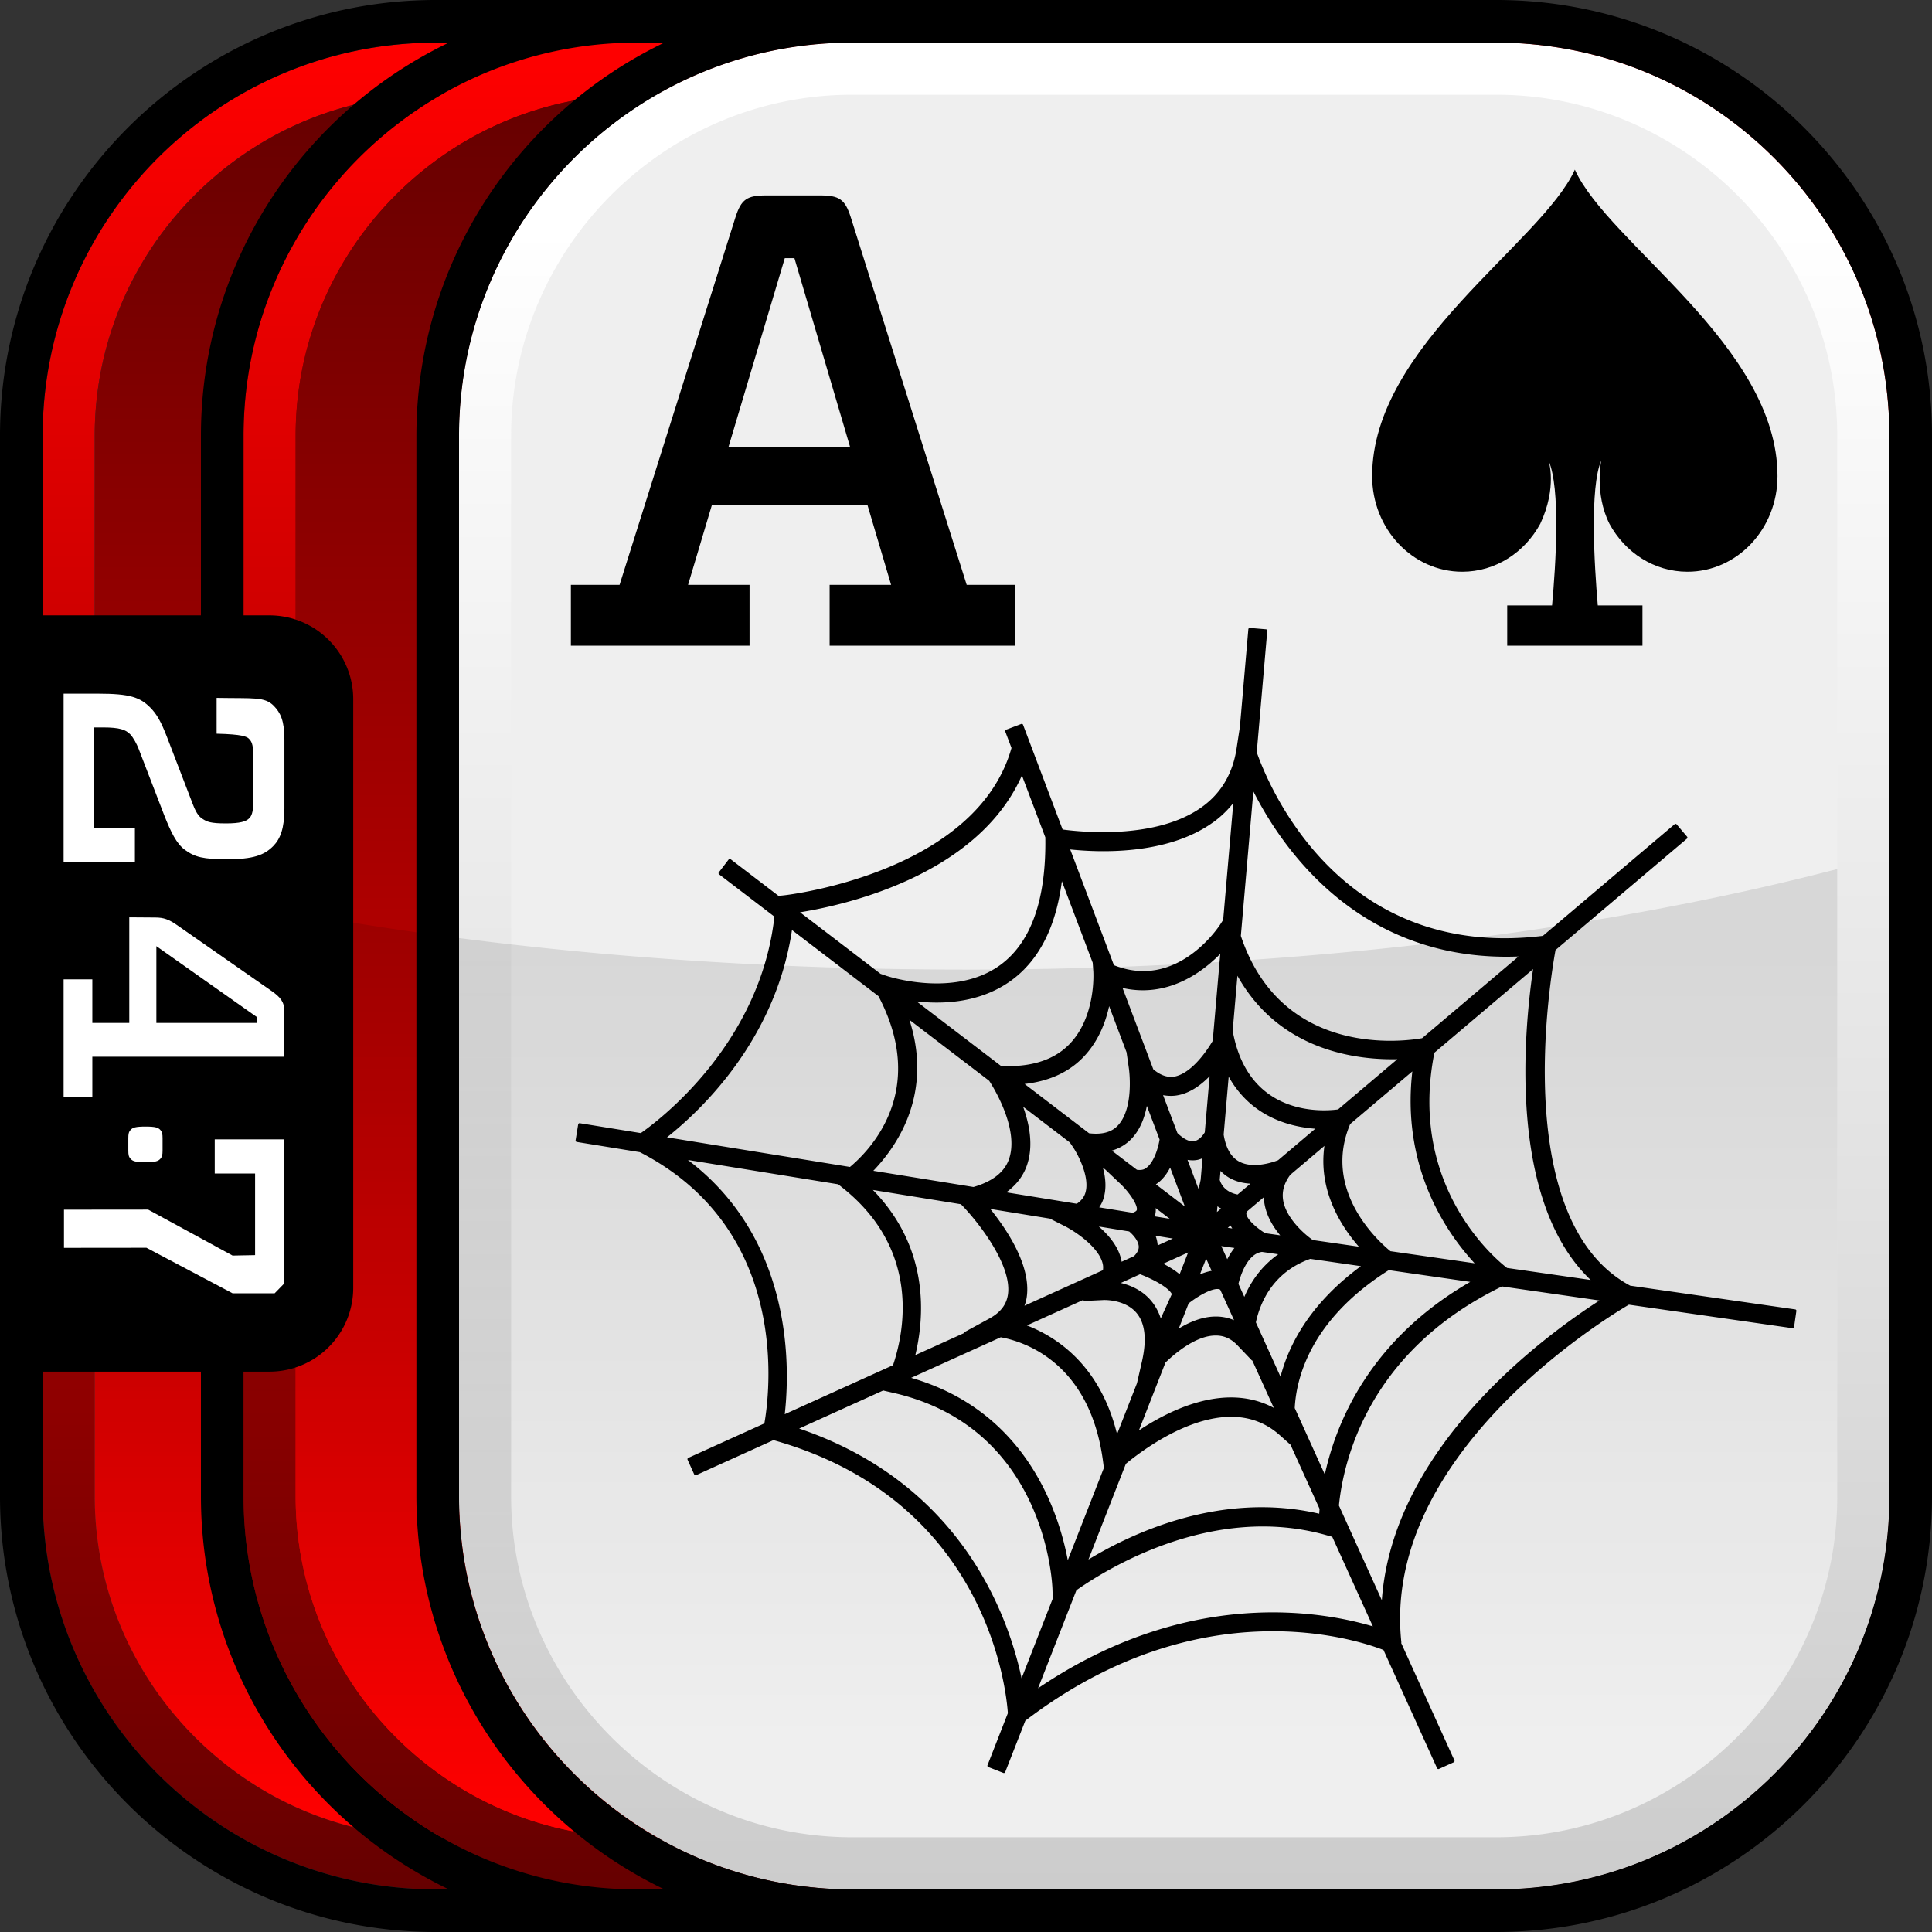
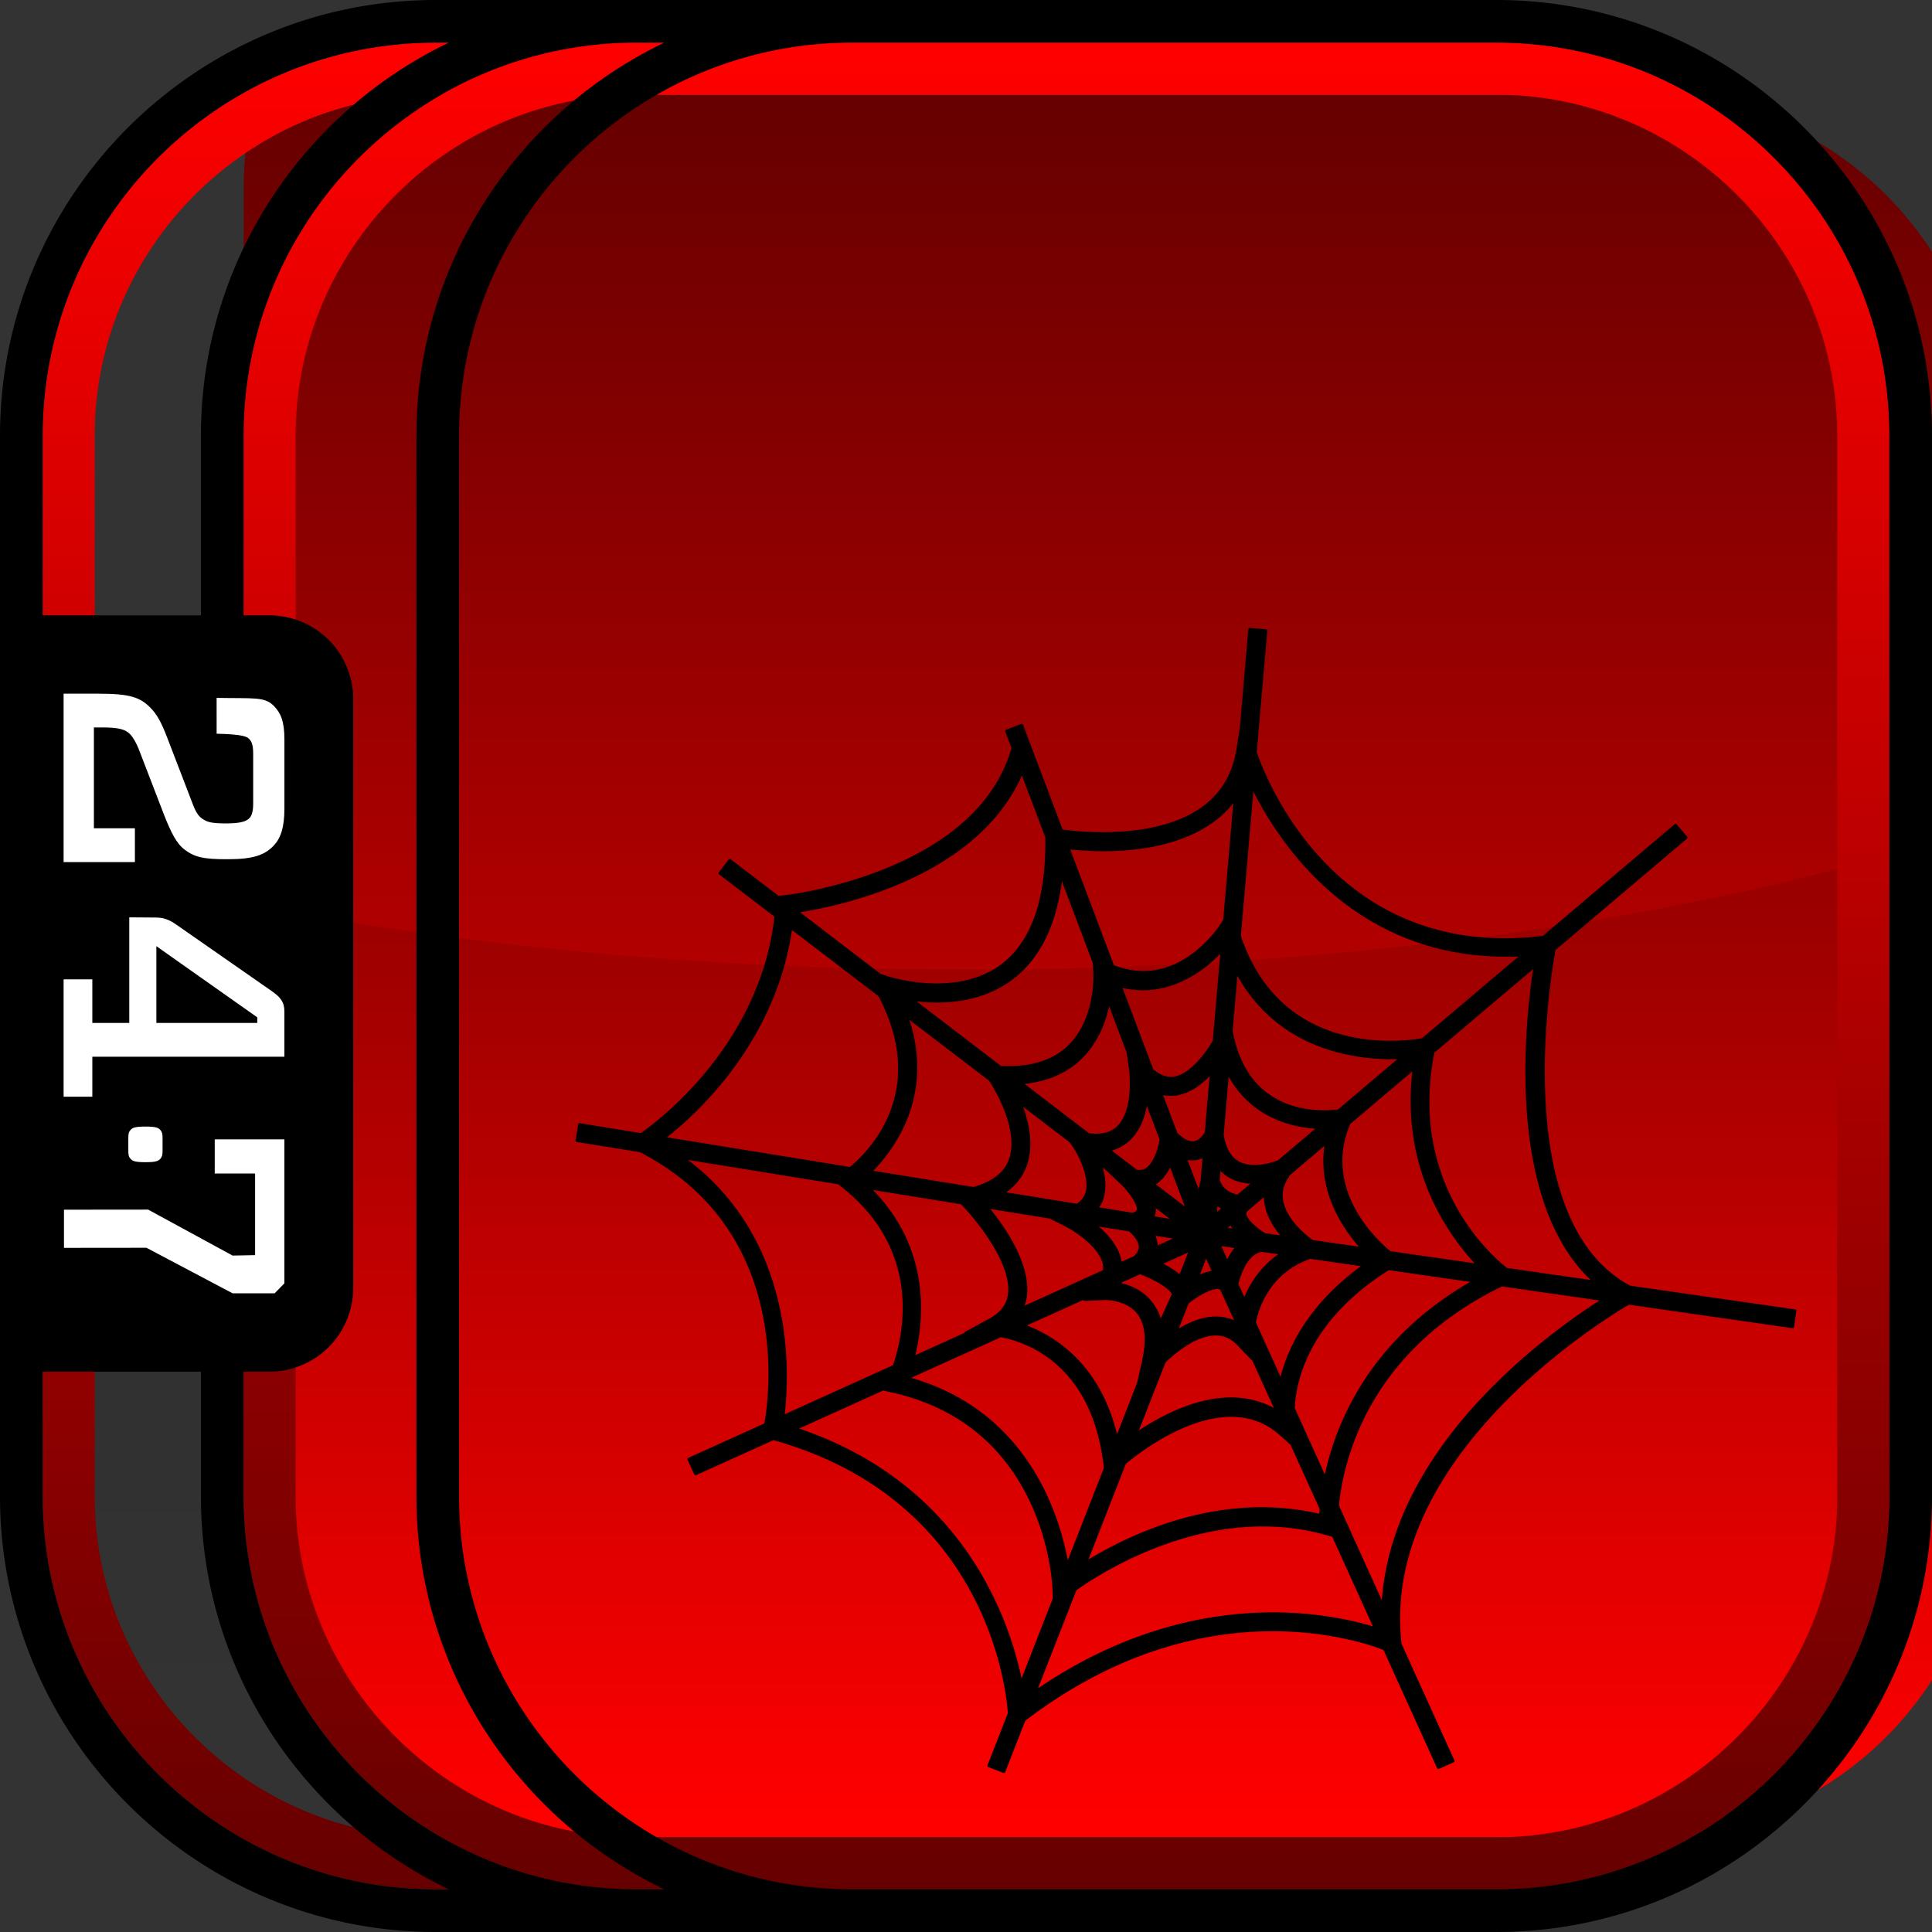
<svg xmlns="http://www.w3.org/2000/svg" xmlns:xlink="http://www.w3.org/1999/xlink" width="90" height="90" viewBox="0 0 90 90">
  <rect x="0" y="0" width="90" height="90" fill="#333333" stroke="none" />
  <defs>
    <linearGradient id="a" x1="1345.145" y1="191.326" x2="1345.145" y2="105.298" gradientTransform="translate(-1300.145 -103.312)" gradientUnits="userSpaceOnUse">
      <stop offset="0" stop-color="#600" />
      <stop offset="1" stop-color="red" />
    </linearGradient>
    <linearGradient id="b" x1="136.379" y1="-141.739" x2="136.379" y2="-222.913" gradientTransform="translate(-91.379 227.326)" gradientUnits="userSpaceOnUse">
      <stop offset="0" stop-color="red" />
      <stop offset="1" stop-color="#600" />
    </linearGradient>
    <linearGradient id="c" x1="1349.826" x2="1349.826" y2="105.298" xlink:href="#a" />
    <linearGradient id="d" x1="141.059" x2="141.059" xlink:href="#b" />
    <linearGradient id="e" x1="1354.844" y1="191.326" x2="1354.844" y2="105.298" gradientTransform="translate(-1300.145 -103.312)" gradientUnits="userSpaceOnUse">
      <stop offset="0" stop-color="#ccc" />
      <stop offset=".9" stop-color="#fff" />
    </linearGradient>
    <linearGradient id="f" x1="1345.146" y1="188.899" x2="1345.146" y2="143.794" gradientTransform="translate(-1300.145 -103.312)" gradientUnits="userSpaceOnUse">
      <stop offset=".1" stop-opacity="0" />
      <stop offset=".9" stop-opacity=".1" />
    </linearGradient>
  </defs>
  <path d="M69.701 1.986H20.299c-10.098 0-18.313 8.215-18.313 18.313V69.7c0 10.098 8.215 18.313 18.313 18.313H69.7c10.098 0 18.313-8.215 18.313-18.313V20.299c0-10.098-8.215-18.313-18.313-18.313Zm15.886 67.715c0 8.738-7.149 15.886-15.886 15.886H20.299c-3.277 0-6.33-1.005-8.866-2.723a16.104 16.104 0 0 1-3.381-3.074 15.968 15.968 0 0 1-2.386-3.922A15.736 15.736 0 0 1 4.412 69.7V20.299c0-.546.028-1.086.082-1.618.49-4.791 3.133-8.969 6.938-11.545a15.772 15.772 0 0 1 8.866-2.723h49.401c8.738 0 15.886 7.149 15.886 15.886V69.7Z" fill="url(#a)" />
-   <path d="M69.701 4.413H20.299a15.729 15.729 0 0 0-8.866 2.723C7.628 9.712 4.986 13.89 4.495 18.681a15.735 15.735 0 0 0-.082 1.618V69.7c0 2.184.447 4.27 1.254 6.168a15.968 15.968 0 0 0 2.386 3.922 16.104 16.104 0 0 0 3.381 3.074 15.767 15.767 0 0 0 8.866 2.723h49.401c8.738 0 15.886-7.149 15.886-15.886V20.299c0-8.738-7.149-15.886-15.886-15.886Z" fill="url(#b)" />
+   <path d="M69.701 4.413H20.299a15.729 15.729 0 0 0-8.866 2.723a15.735 15.735 0 0 0-.082 1.618V69.7c0 2.184.447 4.27 1.254 6.168a15.968 15.968 0 0 0 2.386 3.922 16.104 16.104 0 0 0 3.381 3.074 15.767 15.767 0 0 0 8.866 2.723h49.401c8.738 0 15.886-7.149 15.886-15.886V20.299c0-8.738-7.149-15.886-15.886-15.886Z" fill="url(#b)" />
  <path d="M69.701 1.986H29.659c-10.098 0-18.313 8.215-18.313 18.313V69.7c0 10.098 8.215 18.313 18.313 18.313H69.7c10.098 0 18.313-8.215 18.313-18.313V20.299c0-10.098-8.215-18.313-18.313-18.313Zm15.886 67.715c0 8.738-7.149 15.886-15.886 15.886H29.659c-3.277 0-6.33-1.005-8.866-2.723a16.104 16.104 0 0 1-3.381-3.074 15.968 15.968 0 0 1-2.386-3.922 15.736 15.736 0 0 1-1.254-6.168V20.299c0-.546.028-1.086.082-1.618.49-4.791 3.133-8.969 6.938-11.545a15.772 15.772 0 0 1 8.866-2.723h40.041c8.738 0 15.886 7.149 15.886 15.886V69.7Z" fill="url(#c)" />
-   <path d="M69.701 4.413H29.659a15.729 15.729 0 0 0-8.866 2.723c-3.805 2.576-6.447 6.754-6.938 11.545a15.735 15.735 0 0 0-.082 1.618V69.7c0 2.184.447 4.27 1.254 6.168a15.968 15.968 0 0 0 2.386 3.922 16.104 16.104 0 0 0 3.381 3.074 15.767 15.767 0 0 0 8.866 2.723h40.041c8.738 0 15.886-7.149 15.886-15.886V20.299c0-8.738-7.149-15.886-15.886-15.886Z" fill="url(#d)" />
-   <rect x="21.384" y="1.986" width="66.631" height="86.028" rx="18.313" ry="18.313" fill="#efefef" />
-   <path d="M69.701 1.986H39.697c-10.098 0-18.313 8.215-18.313 18.313V69.7c0 10.098 8.215 18.313 18.313 18.313h30.004c10.098 0 18.313-8.215 18.313-18.313V20.299c0-10.098-8.215-18.313-18.313-18.313Zm15.886 67.715c0 8.738-7.149 15.886-15.886 15.886H39.697c-3.277 0-6.33-1.005-8.866-2.723a16.104 16.104 0 0 1-3.381-3.074 15.968 15.968 0 0 1-2.386-3.922A15.736 15.736 0 0 1 23.81 69.7V20.299c0-.546.028-1.086.082-1.618.49-4.791 3.133-8.969 6.938-11.545a15.772 15.772 0 0 1 8.866-2.723H69.7c8.738 0 15.886 7.149 15.886 15.886V69.7Z" fill="url(#e)" />
  <path d="M45.001 45.167c-15.23 0-29.282-1.744-40.588-4.685v29.219c0 2.184.447 4.27 1.253 6.168a15.968 15.968 0 0 0 2.386 3.922 16.104 16.104 0 0 0 3.381 3.074 15.764 15.764 0 0 0 8.866 2.723H69.7c8.738 0 15.886-7.149 15.886-15.886V40.484C74.281 43.425 60.229 45.168 45 45.168Z" fill="url(#f)" />
  <path d="M69.701 0H20.299C9.106 0 0 9.106 0 20.299V69.7C0 80.894 9.106 90 20.299 90h49.402C80.894 90 90 80.894 90 69.701V20.299C90 9.106 80.894 0 69.701 0ZM1.986 20.299c0-10.098 8.215-18.313 18.313-18.313h.609C14.083 5.26 9.36 12.238 9.36 20.299v8.366H1.986v-8.366Zm18.313 67.715c-10.098 0-18.313-8.215-18.313-18.313v-5.804H9.36v5.804c0 8.061 4.724 15.039 11.548 18.313h-.609Zm9.36 0c-10.098 0-18.313-8.215-18.313-18.313v-5.804h1.206a3.904 3.904 0 0 0 3.903-3.903V32.57a3.904 3.904 0 0 0-3.903-3.904h-1.206V20.3c0-10.099 8.215-18.314 18.313-18.314h1.287C24.121 5.26 19.398 12.238 19.398 20.299V69.7c0 8.061 4.724 15.039 11.548 18.313h-1.287Zm58.355-18.313c0 10.098-8.215 18.313-18.313 18.313H39.697c-10.098 0-18.313-8.215-18.313-18.313V20.299c0-10.098 8.215-18.313 18.313-18.313h30.004c10.098 0 18.313 8.215 18.313 18.313V69.7Z" />
  <path d="M8.591 39.571c-.367-.274-.63-.804-.941-1.593l-1.19-3.09c-.088-.227-.249-.53-.395-.682-.208-.211-.485-.319-1.266-.319h-.425v4.698h1.91v1.574H2.963v-7.845h1.616c1.47 0 1.955.166 2.438.666.282.288.486.636.765 1.363l1.206 3.136c.178.468.323.59.467.681.193.121.353.198 1.062.198.673 0 .953-.089 1.099-.244.089-.087.178-.271.178-.665v-2.332c0-.455-.088-.59-.191-.696-.101-.107-.306-.213-1.512-.242V32.51c1.719.033 2.238-.066 2.666.374.308.317.492.687.492 1.566v3.212c0 .926-.19 1.41-.512 1.743-.429.44-.956.621-2.146.621-1.119 0-1.516-.09-2-.453Zm4.657 7.55v2.106H4.301v1.862H2.963v-5.467h1.338v2.029h1.721v-4.918l1.217.009c.383 0 .63.09 1 .348l4.394 3.061c.44.303.615.53.615.969Zm-1.263.271-4.701-3.316v3.575h4.701v-.259ZM6.08 52.64c-.083.089-.103.184-.103.379v.581c0 .195.02.29.103.379.097.113.228.16.696.16s.595-.047.696-.16c.079-.089.101-.184.101-.379v-.581c0-.195-.022-.29-.101-.379-.101-.113-.229-.16-.696-.16s-.599.047-.696.16Zm-3.1 5.49 3.842-.004 4.012 2.121h1.96l.454-.466v-6.706h-3.245v1.591h1.88v3.803l-1.049.02-3.933-2.141-3.921.004v1.778Z" fill="#fff" />
  <path d="m83.617 61.063-7.7-1.108c-5.68-3.035-3.755-14.44-3.516-15.734l6.139-5.202-.486-.573-6.153 5.214c-9.557 1.174-12.896-7.093-13.424-8.607l.491-5.672-.749-.064-.393 4.544-.156 1.019c-.182 1.188-.738 2.124-1.654 2.777-2.128 1.523-5.616 1.176-6.563 1.046l-1.857-4.915-.705.266.298.786c-1.646 5.906-10.555 6.924-10.646 6.932l-.294.031-2.253-1.723-.457.598 2.606 1.992c-.657 6.054-5.495 9.643-6.278 10.184l-2.868-.465-.12.742 2.952.478c7.137 3.669 6.075 11.429 5.836 12.746l-3.576 1.619.31.684 3.624-1.641c10.069 2.812 10.93 11.812 10.992 12.8l-.953 2.437.7.274.944-2.412c8.191-6.263 15.564-3.788 16.79-3.305l2.508 5.532.686-.31-2.505-5.524.027-.003c-.925-8.763 9.503-15.126 10.652-15.798l7.643 1.099.107-.745Zm-9.315-1.34-4.123-.593h0c-.196-.144-4.735-3.596-3.42-10.127l4.75-4.025c-.447 2.912-1.269 11.119 2.793 14.745ZM50.968 44.832l.03.424c0 .022.142 2.155-1.162 3.461-.743.744-1.836 1.076-3.229 1.004l-4.144-3.168c1.249.175 3.087.166 4.594-.924 1.344-.971 2.136-2.606 2.375-4.857l1.535 4.06Zm-4.999 11.392 2.956.479.714.36c.446.225 1.638.992 1.801 1.825.022.11.017.22 0 .328l-3.837 1.738c.069-.168.132-.34.159-.529.222-1.499-1.017-3.263-1.793-4.201Zm6.093 3.537 1.045-.474c.593.223 1.415.643 1.554.997h0l-.604 1.331a2.364 2.364 0 0 0-.488-.983c-.447-.528-1.055-.745-1.518-.832.005-.014.005-.028.01-.039Zm5.27-4.933c.352.191.732.249 1.093.251l-.754.638c-.241-.038-.752-.191-.919-.746l.051-.58c.152.175.325.325.528.437Zm-3.299 4.039 1.436-.65-.49 1.254c-.269-.243-.618-.445-.946-.605Zm1.306-2.47-1.616-1.237c.01-.005.028-.009.038-.015.358-.211.593-.566.757-.922l.821 2.174Zm-1.588-.269.989.756-1.051-.17c.021-.05.048-.1.06-.146.036-.144.028-.293.002-.441Zm1.115 1.538-1.012.457c.002-.036.01-.081.008-.114a1.443 1.443 0 0 0-.143-.528l1.147.185Zm1.315.795.359.79a2.492 2.492 0 0 0-.766.25l.407-1.039Zm.601-.497.849.122a2.962 2.962 0 0 0-.461.734l-.388-.856Zm.256-.723.308-.261c.052.118.121.23.201.334l-.509-.073Zm-.429-.625.048-.543c.114.085.227.155.346.21l-.393.333Zm-.611-1.651a5.645 5.645 0 0 1-.16.623l-.624-1.648c.184.048.367.061.544.029.127-.022.23-.077.336-.127l-.096 1.123Zm-2.621-.467c-.126.075-.278.081-.443.058l-1.289-.985c.357-.084.673-.243.936-.489.508-.476.729-1.177.818-1.822l.687 1.816c-.059.373-.264 1.16-.708 1.421Zm-2.121-.277.277.211.721.683c.359.34.838.987.767 1.267-.023.09-.148.147-.254.182l-1.675-.272c.091-.129.175-.265.23-.419.19-.541.1-1.137-.065-1.652Zm1.375 3.083c.159.13.461.435.482.753.011.175-.077.343-.248.515l-.682.308c-.006-.046.003-.091-.006-.139-.138-.705-.699-1.295-1.22-1.71l1.674.272Zm1.444 4.393.05-.042-.044.114c-.004-.023-.002-.05-.006-.073Zm1.24-1.02c.421-.335 1.107-.748 1.464-.691a.175.175 0 0 1 .126.069l.718 1.584a2.071 2.071 0 0 0-1.036-.243c-.644.013-1.275.308-1.81.655l.539-1.375Zm2.306-.863c.083-.346.412-1.477 1.168-1.562l.935.135c-.935.612-1.461 1.445-1.755 2.196l-.348-.769Zm1.293-2.304c-.359-.215-.869-.636-.918-.939-.009-.054-.003-.117.07-.203l.879-.744c-.004.149 0 .299.027.451.109.619.463 1.151.83 1.562l-.888-.127Zm.66-3.405c-.204.081-1.188.439-1.884.061-.397-.215-.649-.657-.754-1.309l.254-2.932c1.05 2.086 3.002 2.54 4.251 2.598l-1.867 1.582Zm-3.386-1.336c-.062.107-.258.408-.554.457-.298.049-.611-.184-.842-.407l-.717-1.895c.213.055.431.071.651.05.675-.075 1.258-.53 1.706-1.027l-.244 2.822Zm-3.644-3.768.112.774c.003.019.274 1.949-.593 2.76-.315.294-.776.393-1.356.32l-3.15-2.409c1.154-.103 2.105-.489 2.812-1.198.79-.792 1.131-1.801 1.279-2.618l.896 2.371Zm-5.025 2.363 2.368 1.811.15.221c.249.366.837 1.483.574 2.23-.075.213-.225.382-.436.519l-3.473-.563c.477-.314.832-.71 1.031-1.208.394-.986.135-2.123-.215-3.009Zm3.132 9.034-.122.139.884-.043c.01 0 1.023-.042 1.583.627.414.494.503 1.274.265 2.318l-.232 1.016-1.008 2.575c-.766-3.428-2.928-4.767-4.359-5.28l2.988-1.352Zm3.586 3.036c.541-.527 1.494-1.278 2.369-1.286.416-.01.773.146 1.087.476l.657.688v-.068l1.133 2.499c-2.283-1.369-4.985-.018-6.568 1.065l1.321-3.374Zm4.197-1.826c.192-.91.784-2.399 2.598-3.033l2.538.365c-2.567 1.837-3.55 3.882-3.9 5.396l-1.236-2.728Zm2.697-3.779c-.393-.269-1.267-1.026-1.419-1.883-.076-.437.038-.851.344-1.263l1.735-1.47c-.393 2.205.786 3.972 1.68 4.953l-2.341-.337Zm1.229-6.085c-.624.087-4.087.4-4.945-3.429l-.061-.278.243-2.811c1.959 3.738 5.744 4.117 7.683 4.044l-2.92 2.474Zm-5.803-3.235c-.362.619-1.11 1.629-1.913 1.719-.327.026-.653-.099-.976-.38l-1.481-3.919c2.207.562 3.888-.764 4.74-1.674l-.369 4.255ZM46.13 50.302l.004.007c.015.023 1.514 2.256.902 3.787-.242.6-.819 1.02-1.684 1.267l-4.806-.778c1.143-1.151 2.949-3.666 1.685-7.264l3.899 2.981Zm-1.337 5.732.054.054c.677.688 2.384 2.786 2.172 4.228-.073.494-.366.874-.893 1.162l-1.136.62.074.005-2.522 1.141c.467-1.833.745-5.156-2.072-7.91l4.323.701Zm1.817 6.193c1.043.184 4.263 1.137 4.853 5.949l.027.216-1.772 4.531c-.379-2.224-1.85-7.202-7.467-8.723l4.359-1.973Zm5.782 5.922c1.055-.87 4.748-3.595 7.267-1.344l.513.457 1.367 3.015c-.01.116-.017.227-.023.32-4.659-1.107-8.879.928-10.946 2.211l1.822-4.659Zm7.855-2.542c.065-1.375.707-4.164 4.433-6.508l4.011.578c-4.882 2.74-6.457 6.751-6.952 9.222l-1.492-3.292Zm4.498-7.258c-.467-.376-3.275-2.811-1.903-6.028l3.037-2.572c-.606 4.692 1.679 7.824 2.994 9.193l-4.127-.593Zm6.184-13.866-4.652 3.942c-.625.116-6.583 1.063-8.541-4.82l.605-6.98c1.362 2.794 5.046 8.247 12.588 7.857Zm-14.476-6.214a4.675 4.675 0 0 0 1.085-1.085l-.493 5.689-.135.212c-.086.134-2.058 3.146-5.071 1.928l-2.084-5.519c1.375.153 4.558.301 6.697-1.227Zm-8.845-2.324 1.154 3.051v.044c.04 2.909-.681 4.92-2.14 5.977-2.17 1.57-5.315.515-5.347.505l-.288-.098-3.882-2.968c1.838-.276 8.449-1.597 10.504-6.51Zm-10.764 7.258 4.129 3.156c2.36 4.462-.394 7.277-1.359 8.073l-8.703-1.41c1.594-1.238 5.193-4.572 5.933-9.819Zm-5.06 10.722 7.29 1.181.211.168c3.723 2.962 2.891 6.848 2.369 8.371l-5.177 2.344c.255-2.086.509-8.314-4.693-12.064Zm5.261 12.632 4.17-1.888-.024.05.461.106c7.118 1.638 7.433 8.902 7.442 9.21l.015.441-1.54 3.939c-.569-2.883-2.71-9.286-10.523-11.858Zm11.171 12.265 1.873-4.786c1.37-.968 6.349-4.093 11.694-2.593l.326.091 1.965 4.334c-2.323-.72-8.731-1.97-15.857 2.954Zm16.205-4.006-2.117-4.671c.203-2.079 1.357-7.235 7.652-10.286l4.74.682c-2.621 1.665-9.916 6.942-10.275 14.276Z" stroke="#000" stroke-linecap="round" stroke-linejoin="round" stroke-width=".133" />
-   <path d="M26.594 30.078v-2.834h2.268l5.4-17.126c.268-.836.538-1.015 1.432-1.015h2.507c.894 0 1.163.179 1.43 1.015l5.401 17.126h2.267v2.834h-8.652v-2.834h2.864l-1.104-3.729c-1.82 0-5.341.03-7.25.03l-1.104 3.699h2.864v2.834h-8.324Zm7.341-9.249h5.667l-2.595-8.803h-.448l-2.625 8.803ZM73.363 7.902c-1.546 3.414-9.443 8.198-9.443 14.277 0 2.46 1.88 4.455 4.196 4.455 1.555 0 2.911-.901 3.635-2.234.807-1.72.384-2.949.384-2.949.57 1.288.339 4.86.166 6.752h-2.089v1.876h6.3v-1.876h-2.081c-.163-1.896-.381-5.48.161-6.752 0 0-.325 1.54.382 2.949.723 1.334 2.079 2.234 3.635 2.234 2.316 0 4.194-1.995 4.194-4.455 0-6.079-7.879-10.822-9.441-14.277Z" />
</svg>